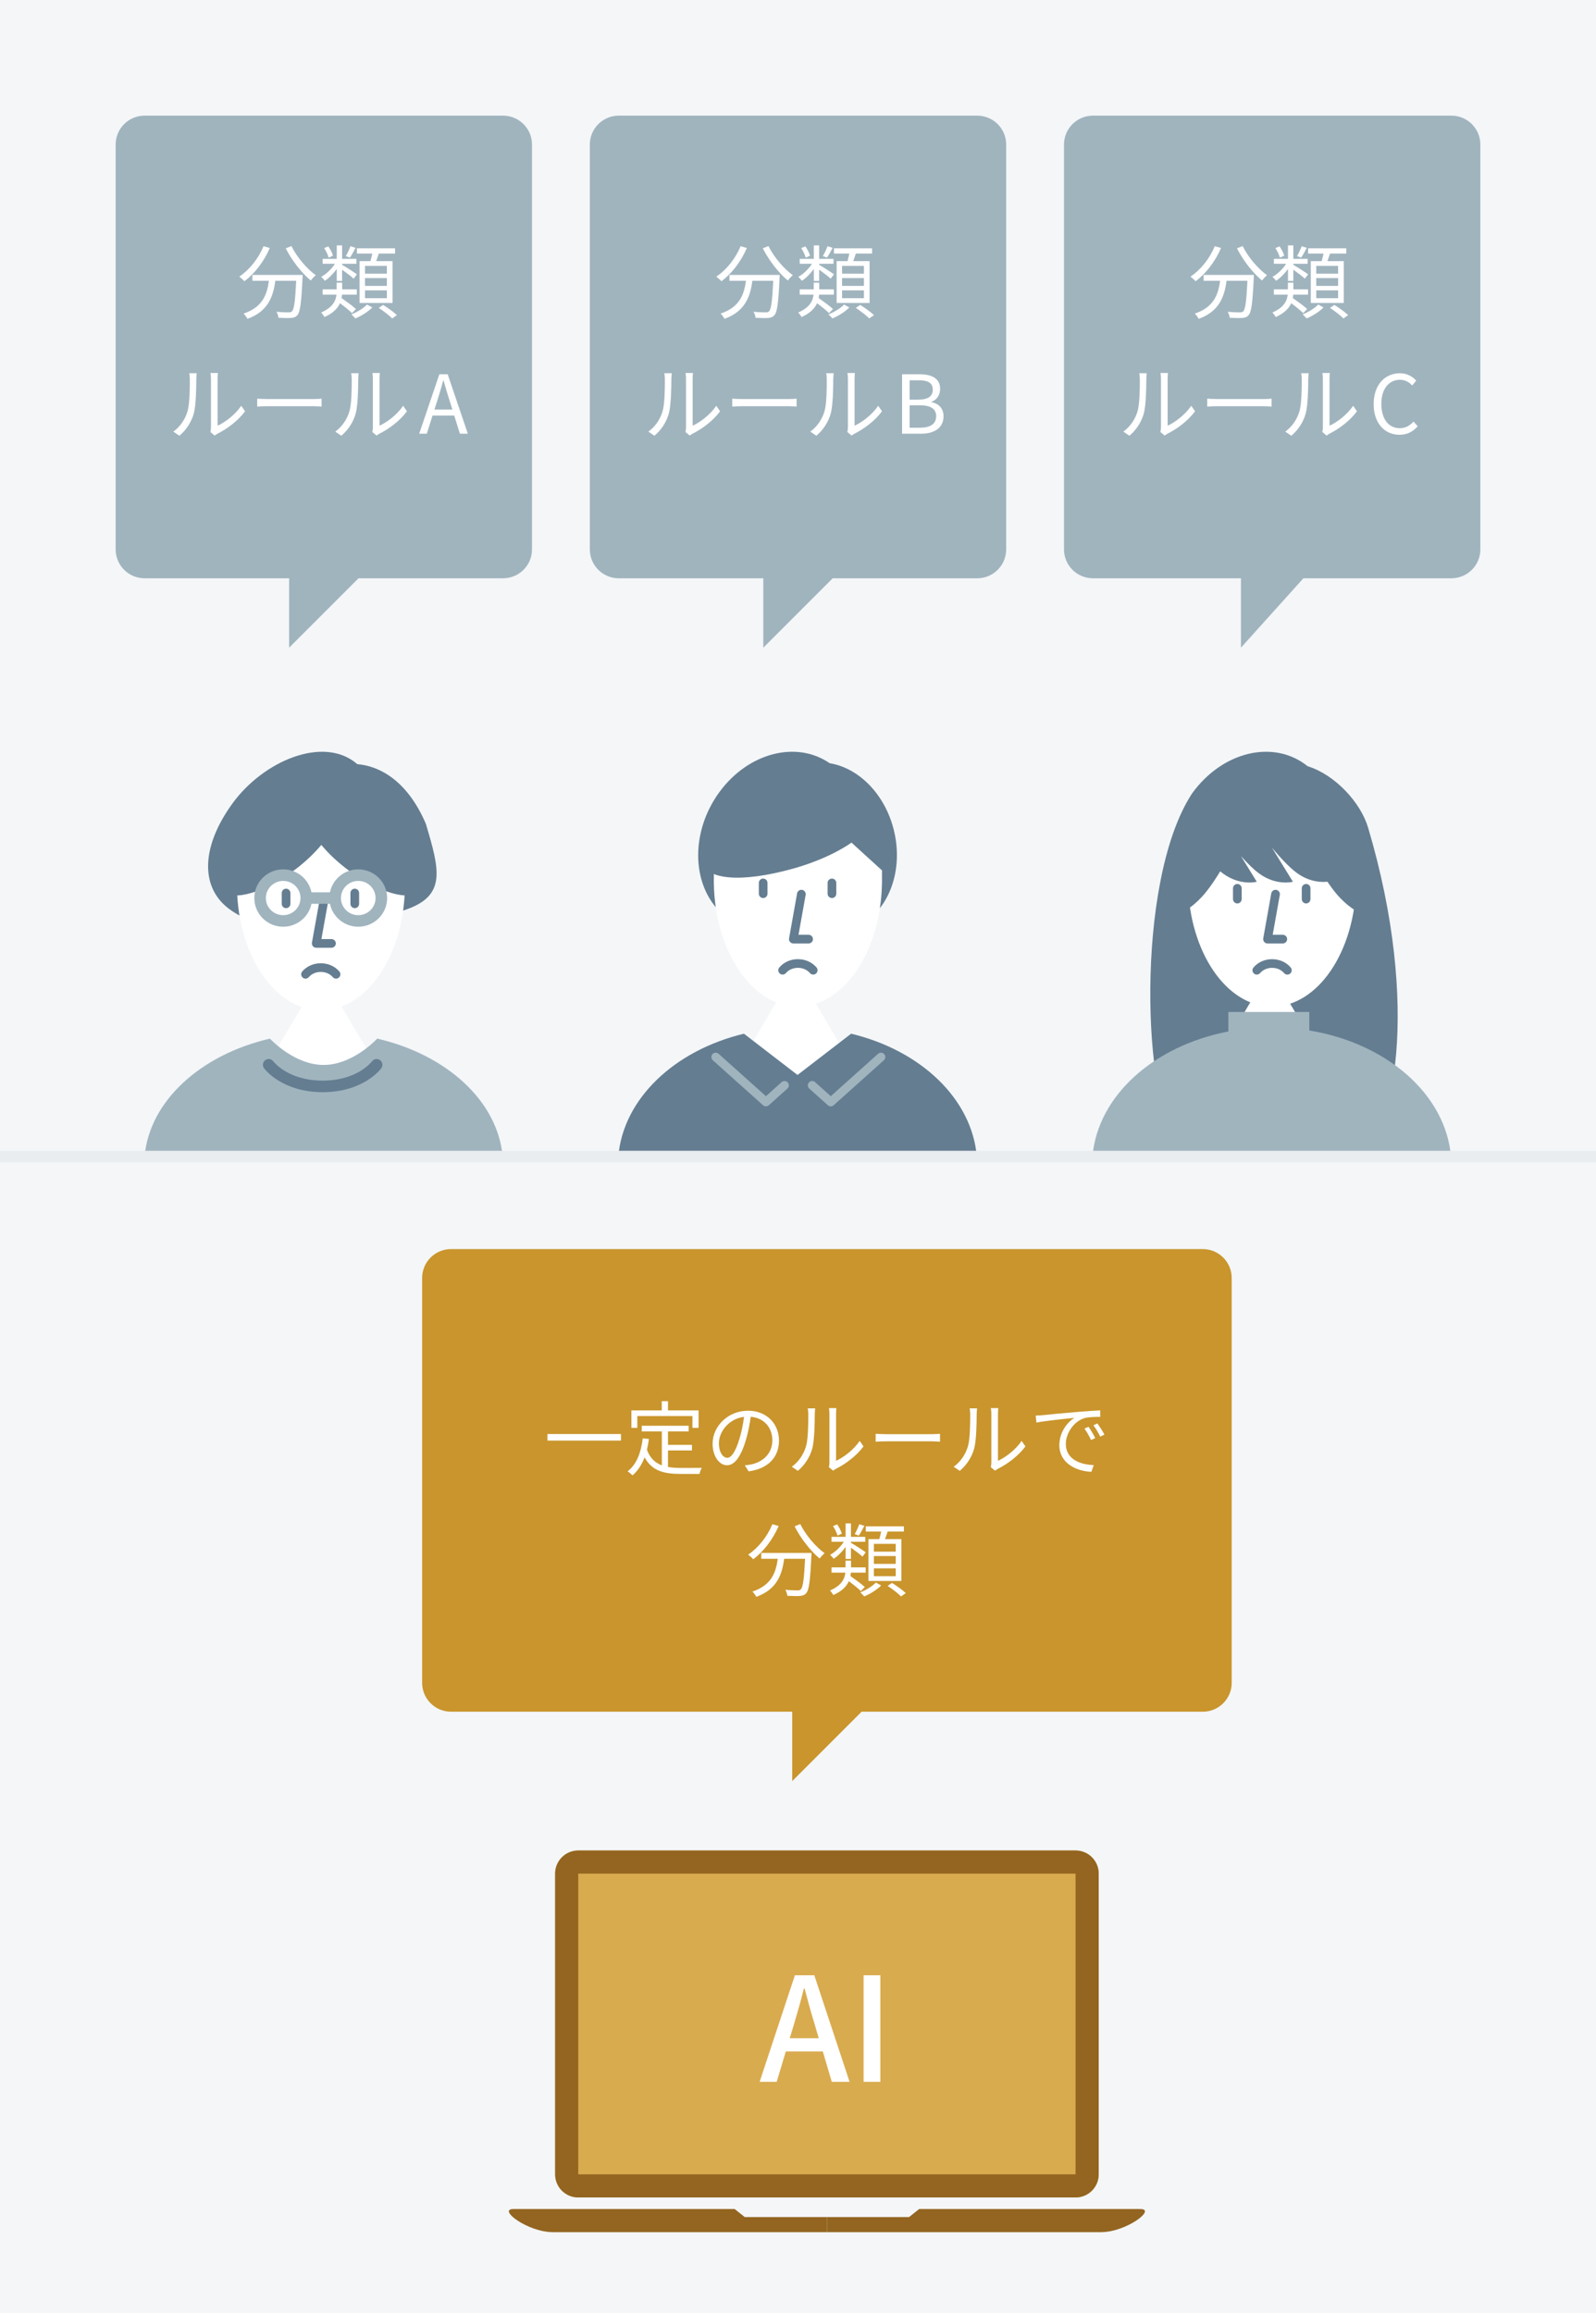
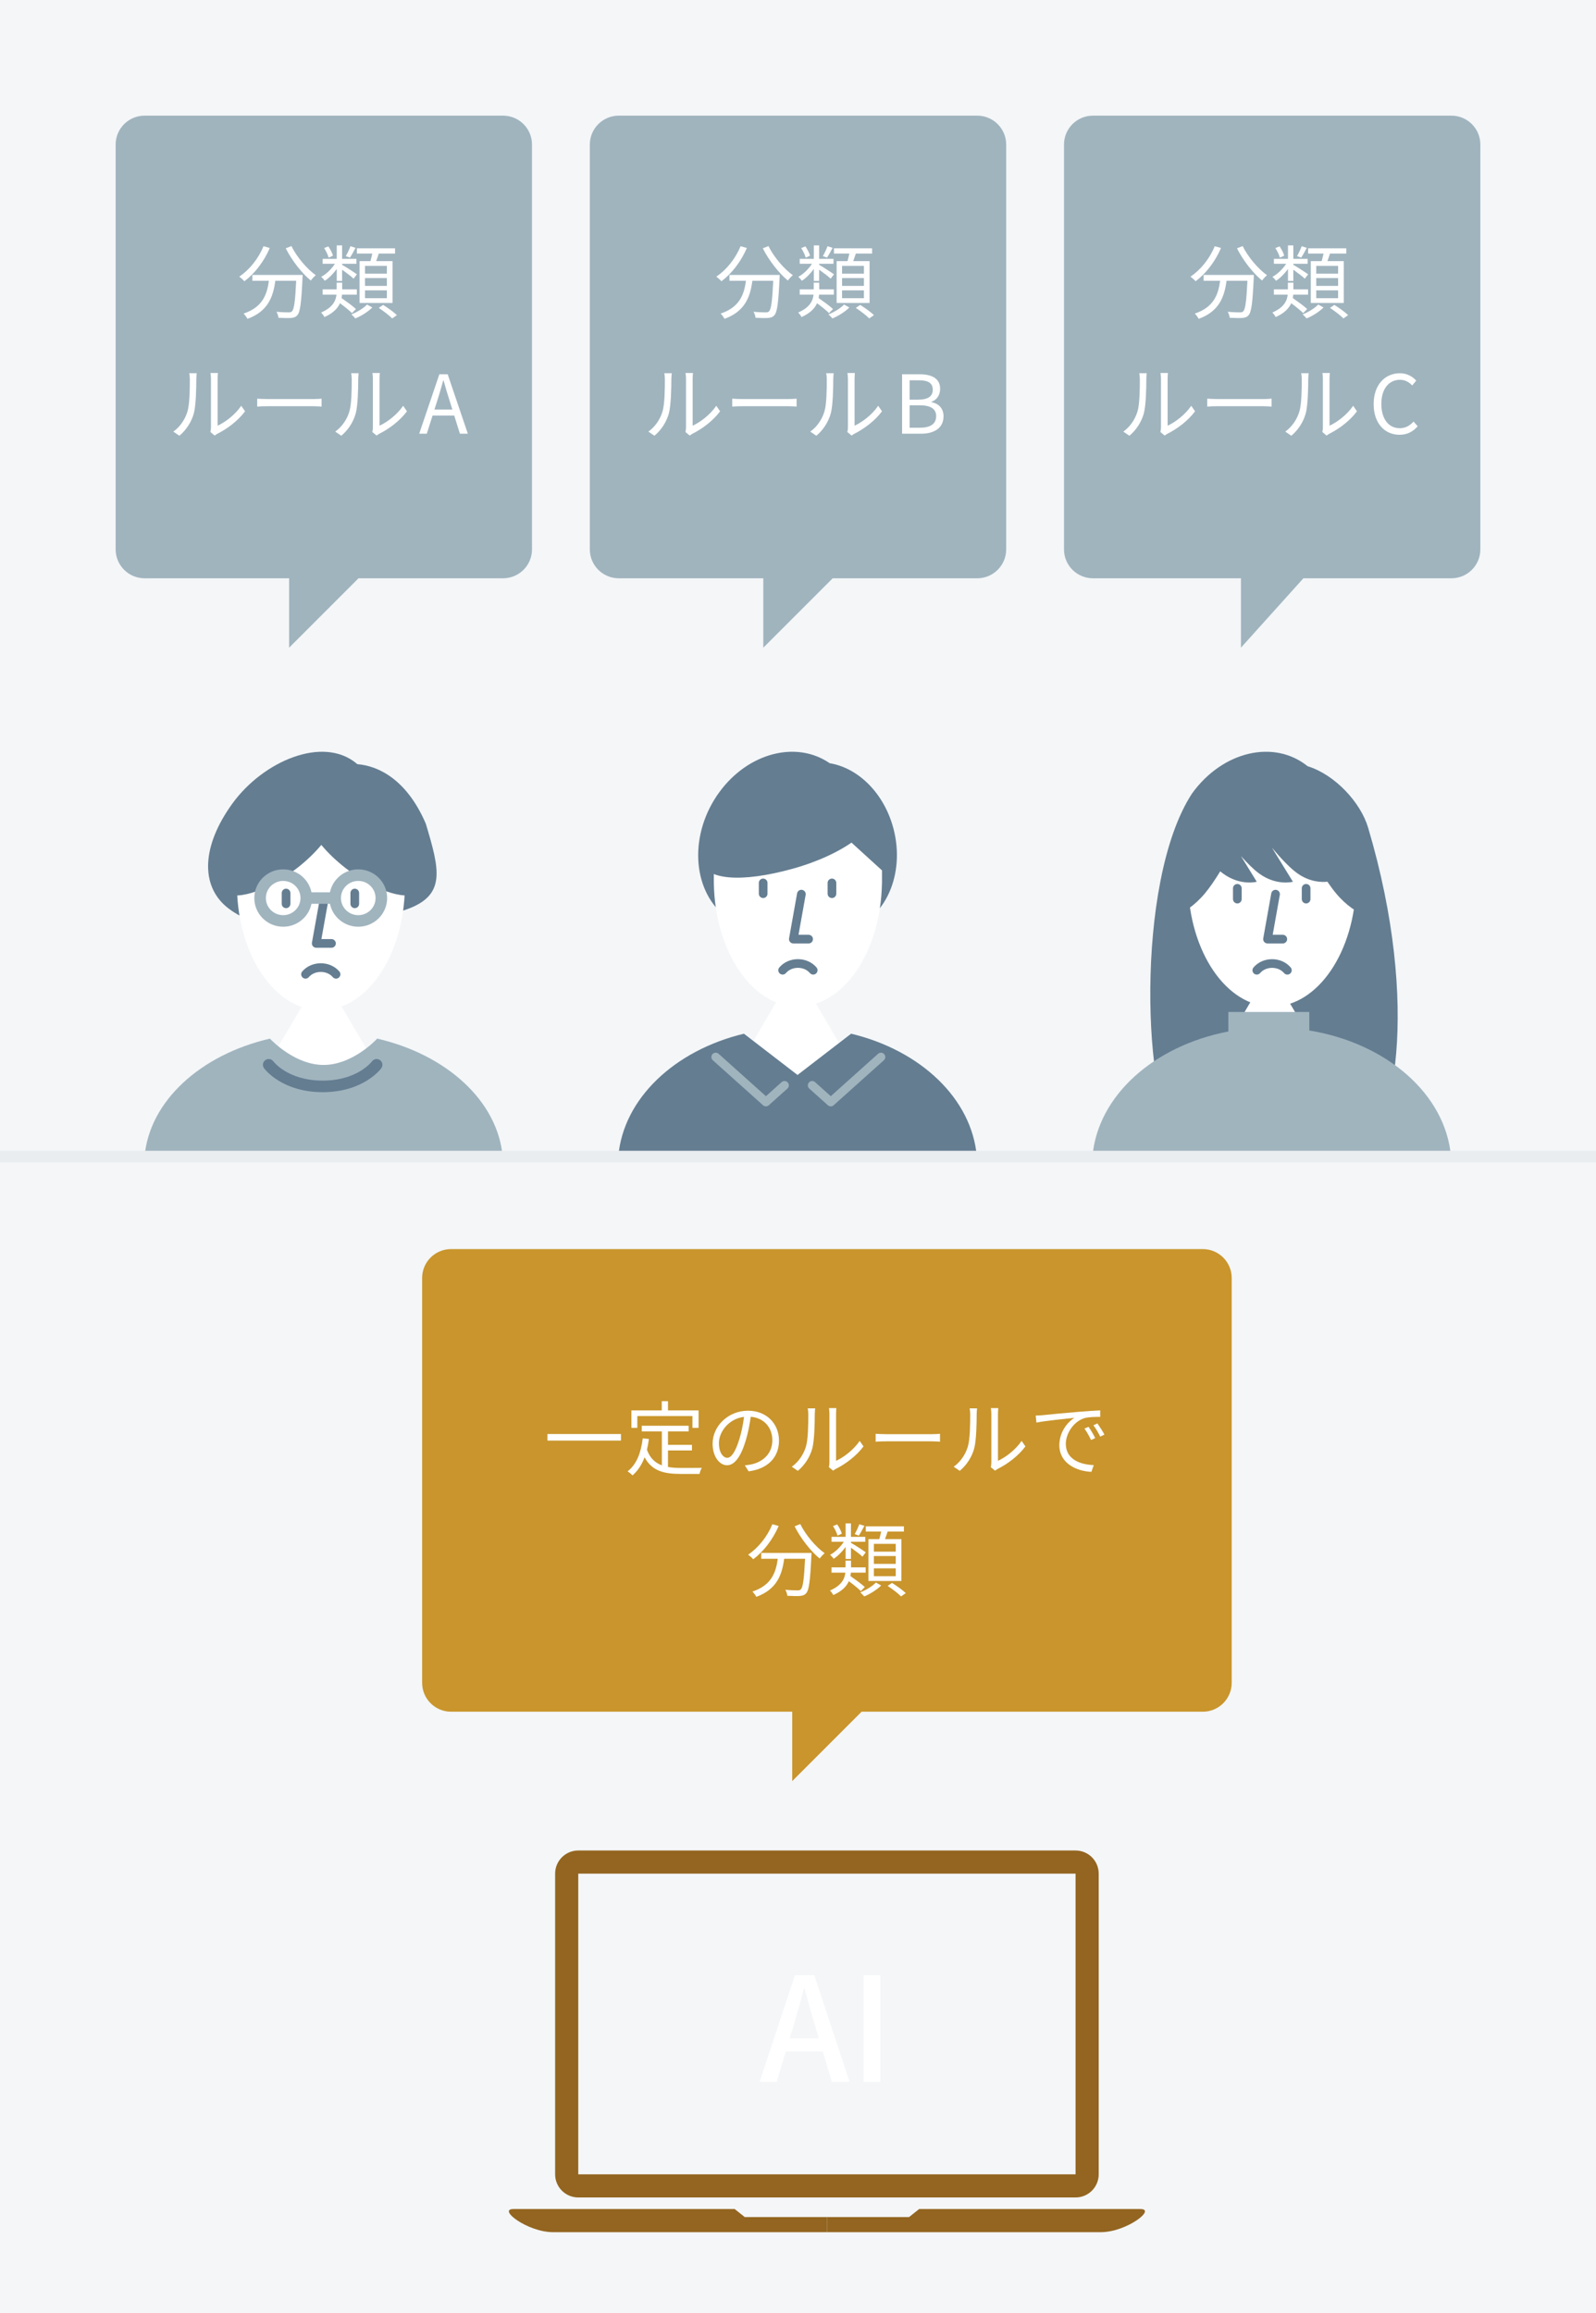
<svg xmlns="http://www.w3.org/2000/svg" width="276" height="400" viewBox="0 0 276 400" fill="none">
  <path d="M0 0H276V400H0V0Z" fill="#F4F6F8" />
  <path fill-rule="evenodd" clip-rule="evenodd" d="M25 20C22.239 20 20 22.239 20 25V95C20 97.761 22.239 100 25 100H50V112L56 106L62 100H87C89.761 100 92 97.761 92 95V25C92 22.239 89.761 20 87 20H25Z" fill="#A0B4BE" />
  <path d="M45.565 42.578C44.697 44.719 43.143 46.651 41.379 47.842C41.631 48.023 42.079 48.416 42.261 48.639C44.025 47.324 45.649 45.237 46.657 42.886L45.565 42.578ZM43.647 47.547V48.556H46.503C46.181 50.922 45.411 53.133 42.121 54.225C42.359 54.45 42.653 54.87 42.793 55.136C46.349 53.847 47.245 51.313 47.609 48.556H51.221C51.053 52.084 50.857 53.483 50.493 53.834C50.367 53.987 50.199 54.016 49.905 54.016C49.583 54.016 48.715 54.002 47.805 53.917C48.001 54.225 48.127 54.645 48.155 54.953C49.023 54.995 49.891 55.023 50.353 54.981C50.843 54.925 51.137 54.842 51.431 54.492C51.907 53.959 52.117 52.349 52.313 48.051C52.327 47.911 52.341 47.547 52.341 47.547H43.647ZM49.415 42.941C50.451 45.014 52.215 47.267 53.755 48.514C53.951 48.219 54.343 47.813 54.609 47.59C53.097 46.526 51.305 44.425 50.395 42.55L49.415 42.941Z" fill="white" />
  <path d="M66.901 47.324H63.121V45.98H66.901V47.324ZM66.901 49.438H63.121V48.08H66.901V49.438ZM66.901 51.566H63.121V50.208H66.901V51.566ZM62.183 45.154V52.392H67.881V45.154H65.053C65.207 44.748 65.347 44.3 65.501 43.852H68.315V42.941H61.721V43.852H64.381C64.297 44.272 64.171 44.748 64.059 45.154H62.183ZM60.601 42.578C60.419 43.081 60.083 43.824 59.803 44.285L60.517 44.551C60.811 44.117 61.161 43.474 61.483 42.858L60.601 42.578ZM57.577 44.215C57.479 43.782 57.129 43.109 56.779 42.605L56.051 42.9C56.387 43.404 56.709 44.075 56.835 44.551L57.577 44.215ZM58.235 48.584H59.159V46.638C59.845 47.127 60.783 47.828 61.147 48.191L61.721 47.435C61.343 47.156 59.705 46.092 59.159 45.797V45.615H61.637V44.761H59.159V42.438H58.235V44.761H55.799V45.615H57.927C57.325 46.526 56.415 47.422 55.547 47.87C55.743 48.038 56.037 48.346 56.163 48.556C56.877 48.108 57.633 47.337 58.235 46.511V48.584ZM61.553 53.441C60.993 52.91 59.915 52.139 59.075 51.551C59.103 51.355 59.131 51.145 59.145 50.95H61.707V50.039H59.173V48.877H58.221V50.039H55.799V50.95H58.193C58.067 52.014 57.563 53.161 55.533 54.044C55.715 54.225 55.995 54.59 56.107 54.828C57.619 54.156 58.403 53.316 58.795 52.434C59.565 53.008 60.405 53.679 60.867 54.142L61.553 53.441ZM63.471 52.657C62.925 53.26 61.777 53.974 60.769 54.365C60.979 54.547 61.287 54.87 61.455 55.066C62.477 54.645 63.653 53.904 64.381 53.175L63.471 52.657ZM65.501 53.245C66.313 53.778 67.335 54.562 67.825 55.066L68.637 54.492C68.105 53.974 67.069 53.231 66.257 52.727L65.501 53.245Z" fill="white" />
  <path d="M36.385 74.707L37.127 75.323C37.225 75.24 37.379 75.127 37.603 75.001C39.227 74.204 41.173 72.761 42.377 71.124L41.719 70.171C40.641 71.754 38.919 73.028 37.631 73.615V65.537C37.631 65.005 37.673 64.6 37.687 64.501H36.399C36.413 64.6 36.483 65.005 36.483 65.537V73.924C36.483 74.204 36.441 74.484 36.385 74.707ZM29.973 74.638L31.023 75.352C32.199 74.371 33.095 72.999 33.515 71.501C33.893 70.102 33.949 67.106 33.949 65.552C33.949 65.132 34.005 64.712 34.019 64.543H32.731C32.787 64.838 32.829 65.145 32.829 65.566C32.829 67.12 32.815 69.919 32.409 71.194C31.989 72.552 31.149 73.797 29.973 74.638Z" fill="white" />
  <path d="M44.477 68.939V70.311C44.911 70.269 45.653 70.242 46.423 70.242H54.109C54.739 70.242 55.327 70.297 55.607 70.311V68.939C55.299 68.968 54.795 69.01 54.095 69.01H46.423C45.639 69.01 44.897 68.968 44.477 68.939Z" fill="white" />
  <path d="M64.385 74.707L65.127 75.323C65.225 75.24 65.379 75.127 65.603 75.001C67.227 74.204 69.173 72.761 70.377 71.124L69.719 70.171C68.641 71.754 66.919 73.028 65.631 73.615V65.537C65.631 65.005 65.673 64.6 65.687 64.501H64.399C64.413 64.6 64.483 65.005 64.483 65.537V73.924C64.483 74.204 64.441 74.484 64.385 74.707ZM57.973 74.638L59.023 75.352C60.199 74.371 61.095 72.999 61.515 71.501C61.893 70.102 61.949 67.106 61.949 65.552C61.949 65.132 62.005 64.712 62.019 64.543H60.731C60.787 64.838 60.829 65.145 60.829 65.566C60.829 67.12 60.815 69.919 60.409 71.194C59.989 72.552 59.149 73.797 57.973 74.638Z" fill="white" />
  <path d="M75.627 69.261C75.991 68.1 76.327 66.993 76.649 65.79H76.705C77.041 66.98 77.363 68.1 77.741 69.261L78.231 70.829H75.123L75.627 69.261ZM72.491 75.001H73.807L74.801 71.865H78.553L79.533 75.001H80.905L77.419 64.725H75.977L72.491 75.001Z" fill="white" />
  <path fill-rule="evenodd" clip-rule="evenodd" d="M107 20C104.239 20 102 22.239 102 25V95C102 97.761 104.239 100 107 100H132V112L138 106L144 100H169C171.761 100 174 97.761 174 95V25C174 22.239 171.761 20 169 20H107Z" fill="#A0B4BE" />
  <path d="M128.064 42.578C127.196 44.719 125.642 46.651 123.878 47.842C124.13 48.023 124.578 48.416 124.76 48.639C126.524 47.324 128.148 45.237 129.156 42.886L128.064 42.578ZM126.146 47.547V48.556H129.002C128.68 50.922 127.91 53.133 124.62 54.225C124.858 54.45 125.152 54.87 125.292 55.136C128.848 53.847 129.744 51.313 130.108 48.556H133.72C133.552 52.084 133.356 53.483 132.992 53.834C132.866 53.987 132.698 54.016 132.404 54.016C132.082 54.016 131.214 54.002 130.304 53.917C130.5 54.225 130.626 54.645 130.654 54.953C131.522 54.995 132.39 55.023 132.852 54.981C133.342 54.925 133.636 54.842 133.93 54.492C134.406 53.959 134.616 52.349 134.812 48.051C134.826 47.911 134.84 47.547 134.84 47.547H126.146ZM131.914 42.941C132.95 45.014 134.714 47.267 136.254 48.514C136.45 48.219 136.842 47.813 137.108 47.59C135.596 46.526 133.804 44.425 132.894 42.55L131.914 42.941Z" fill="white" />
  <path d="M149.4 47.324H145.62V45.98H149.4V47.324ZM149.4 49.438H145.62V48.08H149.4V49.438ZM149.4 51.566H145.62V50.208H149.4V51.566ZM144.682 45.154V52.392H150.38V45.154H147.552C147.706 44.748 147.846 44.3 148 43.852H150.814V42.941H144.22V43.852H146.88C146.796 44.272 146.67 44.748 146.558 45.154H144.682ZM143.1 42.578C142.918 43.081 142.582 43.824 142.302 44.285L143.016 44.551C143.31 44.117 143.66 43.474 143.982 42.858L143.1 42.578ZM140.076 44.215C139.978 43.782 139.628 43.109 139.278 42.605L138.55 42.9C138.886 43.404 139.208 44.075 139.334 44.551L140.076 44.215ZM140.734 48.584H141.658V46.638C142.344 47.127 143.282 47.828 143.646 48.191L144.22 47.435C143.842 47.156 142.204 46.092 141.658 45.797V45.615H144.136V44.761H141.658V42.438H140.734V44.761H138.298V45.615H140.426C139.824 46.526 138.914 47.422 138.046 47.87C138.242 48.038 138.536 48.346 138.662 48.556C139.376 48.108 140.132 47.337 140.734 46.511V48.584ZM144.052 53.441C143.492 52.91 142.414 52.139 141.574 51.551C141.602 51.355 141.63 51.145 141.644 50.95H144.206V50.039H141.672V48.877H140.72V50.039H138.298V50.95H140.692C140.566 52.014 140.062 53.161 138.032 54.044C138.214 54.225 138.494 54.59 138.606 54.828C140.118 54.156 140.902 53.316 141.294 52.434C142.064 53.008 142.904 53.679 143.366 54.142L144.052 53.441ZM145.97 52.657C145.424 53.26 144.276 53.974 143.268 54.365C143.478 54.547 143.786 54.87 143.954 55.066C144.976 54.645 146.152 53.904 146.88 53.175L145.97 52.657ZM148 53.245C148.812 53.778 149.834 54.562 150.324 55.066L151.136 54.492C150.604 53.974 149.568 53.231 148.756 52.727L148 53.245Z" fill="white" />
  <path d="M118.535 74.707L119.277 75.323C119.375 75.24 119.529 75.127 119.753 75.001C121.377 74.204 123.323 72.761 124.527 71.124L123.869 70.171C122.791 71.754 121.069 73.028 119.781 73.615V65.537C119.781 65.005 119.823 64.6 119.837 64.501H118.549C118.563 64.6 118.633 65.005 118.633 65.537V73.924C118.633 74.204 118.591 74.484 118.535 74.707ZM112.123 74.638L113.173 75.352C114.349 74.371 115.245 72.999 115.665 71.501C116.043 70.102 116.099 67.106 116.099 65.552C116.099 65.132 116.155 64.712 116.169 64.543H114.881C114.937 64.838 114.979 65.145 114.979 65.566C114.979 67.12 114.965 69.919 114.559 71.194C114.139 72.552 113.299 73.797 112.123 74.638Z" fill="white" />
  <path d="M126.627 68.939V70.311C127.061 70.269 127.803 70.242 128.573 70.242H136.259C136.889 70.242 137.477 70.297 137.757 70.311V68.939C137.449 68.968 136.945 69.01 136.245 69.01H128.573C127.789 69.01 127.047 68.968 126.627 68.939Z" fill="white" />
  <path d="M146.535 74.707L147.277 75.323C147.375 75.24 147.529 75.127 147.753 75.001C149.377 74.204 151.323 72.761 152.527 71.124L151.869 70.171C150.791 71.754 149.069 73.028 147.781 73.615V65.537C147.781 65.005 147.823 64.6 147.837 64.501H146.549C146.563 64.6 146.633 65.005 146.633 65.537V73.924C146.633 74.204 146.591 74.484 146.535 74.707ZM140.123 74.638L141.173 75.352C142.349 74.371 143.245 72.999 143.665 71.501C144.043 70.102 144.099 67.106 144.099 65.552C144.099 65.132 144.155 64.712 144.169 64.543H142.881C142.937 64.838 142.979 65.145 142.979 65.566C142.979 67.12 142.965 69.919 142.559 71.194C142.139 72.552 141.299 73.797 140.123 74.638Z" fill="white" />
  <path d="M155.999 75.001H159.275C161.571 75.001 163.167 74.007 163.167 71.992C163.167 70.591 162.299 69.779 161.081 69.541V69.472C162.033 69.163 162.579 68.267 162.579 67.246C162.579 65.439 161.137 64.725 159.051 64.725H155.999V75.001ZM157.301 69.108V65.761H158.883C160.479 65.761 161.305 66.21 161.305 67.413C161.305 68.45 160.591 69.108 158.827 69.108H157.301ZM157.301 73.966V70.088H159.093C160.885 70.088 161.893 70.675 161.893 71.95C161.893 73.335 160.857 73.966 159.093 73.966H157.301Z" fill="white" />
  <path d="M55.633 168.285L69.066 190.952H42.199L55.633 168.285Z" fill="white" />
  <path fill-rule="evenodd" clip-rule="evenodd" d="M25 199.999H86.923C86.071 190.381 77.216 182.379 65.238 179.605C64.689 180.183 60.743 184.157 55.957 184.157C51.175 184.157 47.232 180.191 46.678 179.607C34.703 182.382 25.851 190.383 25 199.999Z" fill="#A0B4BE" />
  <path fill-rule="evenodd" clip-rule="evenodd" d="M64.327 183.541C64.653 183.098 65.275 183 65.721 183.324C66.167 183.649 66.266 184.274 65.942 184.721L65.133 184.133C65.942 184.721 65.941 184.721 65.941 184.722L65.94 184.723L65.939 184.725L65.934 184.731L65.923 184.746C65.914 184.758 65.902 184.774 65.887 184.793C65.858 184.83 65.817 184.881 65.764 184.942C65.659 185.066 65.507 185.234 65.305 185.431C64.901 185.826 64.298 186.34 63.476 186.849C61.823 187.874 59.309 188.866 55.8 188.866C52.29 188.866 49.776 187.874 48.124 186.849C47.301 186.34 46.698 185.826 46.294 185.431C46.093 185.234 45.941 185.066 45.835 184.942C45.783 184.881 45.742 184.83 45.712 184.793C45.697 184.774 45.686 184.758 45.676 184.746L45.665 184.731L45.661 184.725L45.659 184.723L45.658 184.722C45.658 184.721 45.657 184.721 46.467 184.133L45.657 184.721C45.333 184.274 45.432 183.649 45.879 183.324C46.325 182.999 46.95 183.098 47.275 183.544C47.275 183.544 47.275 183.545 47.276 183.545L46.509 184.102C47.276 183.545 47.275 183.545 47.275 183.544L47.273 183.542L47.273 183.541L47.285 183.557C47.298 183.574 47.322 183.604 47.357 183.644C47.426 183.725 47.537 183.849 47.693 184.001C48.005 184.307 48.494 184.726 49.177 185.15C50.536 185.992 52.689 186.866 55.8 186.866C58.91 186.866 61.063 185.992 62.422 185.15C63.105 184.726 63.594 184.307 63.906 184.001C64.062 183.849 64.174 183.725 64.243 183.644C64.277 183.604 64.301 183.574 64.314 183.557L64.327 183.541ZM64.327 183.541C64.327 183.541 64.327 183.541 64.327 183.541V183.541Z" fill="#647D91" />
  <path fill-rule="evenodd" clip-rule="evenodd" d="M59.68 158.547C53.404 162.078 43.884 160.739 39.179 156.825C34.685 153.085 34.861 146.315 40.179 138.968C45.496 131.621 55.84 127.188 61.651 132.023C61.7 132.064 61.749 132.105 61.797 132.146C65.513 132.446 70.377 134.857 73.637 142.44C76.039 150.468 77.218 154.886 70.141 157.321C67.039 158.388 63.208 158.94 59.68 158.547Z" fill="#647D91" />
  <path fill-rule="evenodd" clip-rule="evenodd" d="M61.739 143.855L40.98 151.348V153.627H70.024V151.348L61.739 143.855ZM55.498 174.721C47.617 174.721 41.202 165.333 40.982 153.628H70.014C69.794 165.333 63.38 174.721 55.498 174.721Z" fill="white" />
  <path fill-rule="evenodd" clip-rule="evenodd" d="M56.203 154.688C56.611 154.761 56.882 155.151 56.809 155.559L55.58 162.393H57.324C57.738 162.393 58.074 162.729 58.074 163.143C58.074 163.557 57.738 163.893 57.324 163.893H54.684C54.462 163.893 54.251 163.794 54.108 163.624C53.966 163.454 53.906 163.229 53.945 163.01L55.333 155.293C55.406 154.886 55.796 154.614 56.203 154.688Z" fill="#647D91" />
  <path fill-rule="evenodd" clip-rule="evenodd" d="M52.346 169.05C52.661 169.32 53.135 169.283 53.404 168.968C54.425 167.775 56.524 167.775 57.545 168.968C57.814 169.283 58.287 169.32 58.602 169.05C58.917 168.781 58.954 168.308 58.684 167.993C57.065 166.1 53.884 166.1 52.264 167.993C51.995 168.308 52.032 168.781 52.346 169.05Z" fill="#647D91" />
  <path fill-rule="evenodd" clip-rule="evenodd" d="M49.471 153.68C49.885 153.68 50.221 154.015 50.221 154.43V156.296C50.221 156.711 49.885 157.046 49.471 157.046C49.056 157.046 48.721 156.711 48.721 156.296V154.43C48.721 154.015 49.056 153.68 49.471 153.68Z" fill="#647D91" />
  <path fill-rule="evenodd" clip-rule="evenodd" d="M61.352 153.68C61.766 153.68 62.102 154.015 62.102 154.43V156.296C62.102 156.711 61.766 157.046 61.352 157.046C60.937 157.046 60.602 156.711 60.602 156.296V154.43C60.602 154.015 60.937 153.68 61.352 153.68Z" fill="#647D91" />
  <path fill-rule="evenodd" clip-rule="evenodd" d="M55.566 146.105C54.442 147.464 52.991 148.866 51.285 150.184C46.003 154.265 40.284 155.996 38.511 154.051C36.739 152.105 39.583 147.22 44.865 143.138C48.79 140.105 52.957 138.37 55.566 138.477C58.175 138.37 62.342 140.105 66.267 143.138C71.549 147.22 74.393 152.105 72.621 154.051C70.848 155.996 65.129 154.265 59.847 150.184C58.141 148.866 56.69 147.464 55.566 146.105Z" fill="#647D91" />
  <path fill-rule="evenodd" clip-rule="evenodd" d="M48.97 158.256C50.636 158.256 51.964 156.918 51.964 155.296C51.964 153.674 50.636 152.336 48.97 152.336C47.304 152.336 45.977 153.674 45.977 155.296C45.977 156.918 47.304 158.256 48.97 158.256ZM53.864 156.288C53.402 158.552 51.386 160.256 48.97 160.256C46.212 160.256 43.977 158.036 43.977 155.296C43.977 152.557 46.212 150.336 48.97 150.336C51.386 150.336 53.401 152.04 53.864 154.304H57.06C57.523 152.04 59.538 150.336 61.954 150.336C64.712 150.336 66.948 152.557 66.948 155.296C66.948 158.036 64.712 160.256 61.954 160.256C59.538 160.256 57.523 158.552 57.06 156.288H53.864ZM61.954 158.256C63.621 158.256 64.948 156.918 64.948 155.296C64.948 153.674 63.621 152.336 61.954 152.336C60.288 152.336 58.961 153.674 58.961 155.296C58.961 156.918 60.288 158.256 61.954 158.256Z" fill="#A0B4BE" />
  <path d="M137.593 167.594L151.043 190.443H124.143L137.593 167.594Z" fill="white" />
  <path fill-rule="evenodd" clip-rule="evenodd" d="M138.532 159.507C134.028 161.657 128.998 161.417 125.294 158.375C119.581 153.681 119.188 144.094 124.416 136.962C129.42 130.136 137.761 128.033 143.476 131.981C148.186 132.747 152.552 136.791 154.322 142.63C156.684 150.424 153.527 158.465 147.27 160.59C144.334 161.588 141.237 161.105 138.532 159.507Z" fill="#647D91" />
  <path fill-rule="evenodd" clip-rule="evenodd" d="M144.23 142.961L123.445 150.514V152.811H123.448C123.668 164.61 130.091 174.072 137.982 174.072C145.872 174.072 152.295 164.61 152.516 152.811H152.525V150.514L144.23 142.961Z" fill="white" />
  <path d="M137.053 150.235C128.234 152.675 121.972 152.233 121.088 148.76C120.204 145.287 125.031 140.098 133.85 137.658C142.669 135.217 150.535 136.054 151.419 139.527C152.304 143 145.871 147.794 137.053 150.235Z" fill="#647D91" />
  <path fill-rule="evenodd" clip-rule="evenodd" d="M138.714 153.883C139.122 153.956 139.393 154.345 139.321 154.753L138.089 161.65H139.837C140.251 161.65 140.587 161.986 140.587 162.4C140.587 162.814 140.251 163.15 139.837 163.15H137.193C136.971 163.15 136.761 163.052 136.618 162.882C136.476 162.712 136.416 162.487 136.455 162.268L137.844 154.489C137.917 154.082 138.306 153.81 138.714 153.883Z" fill="#647D91" />
  <path fill-rule="evenodd" clip-rule="evenodd" d="M134.856 168.353C135.172 168.621 135.645 168.583 135.913 168.267C136.936 167.064 139.035 167.064 140.058 168.267C140.326 168.583 140.799 168.621 141.115 168.353C141.43 168.085 141.469 167.611 141.201 167.296C139.579 165.388 136.392 165.388 134.77 167.296C134.502 167.611 134.541 168.085 134.856 168.353Z" fill="#647D91" />
  <path fill-rule="evenodd" clip-rule="evenodd" d="M131.975 151.93C132.389 151.93 132.725 152.265 132.725 152.68V154.546C132.725 154.961 132.389 155.296 131.975 155.296C131.56 155.296 131.225 154.961 131.225 154.546V152.68C131.225 152.265 131.56 151.93 131.975 151.93Z" fill="#647D91" />
  <path fill-rule="evenodd" clip-rule="evenodd" d="M143.871 151.93C144.285 151.93 144.621 152.265 144.621 152.68V154.546C144.621 154.961 144.285 155.296 143.871 155.296C143.457 155.296 143.121 154.961 143.121 154.546V152.68C143.121 152.265 143.457 151.93 143.871 151.93Z" fill="#647D91" />
  <path fill-rule="evenodd" clip-rule="evenodd" d="M106.922 200H168.922C168.068 189.975 159.191 181.637 147.187 178.754L137.918 185.89L128.65 178.756C116.65 181.64 107.776 189.977 106.922 200Z" fill="#647D91" />
  <path fill-rule="evenodd" clip-rule="evenodd" d="M152.906 182.289C153.182 182.597 153.156 183.071 152.848 183.348L144.167 191.126C143.882 191.381 143.451 191.381 143.166 191.126L139.951 188.245C139.642 187.968 139.616 187.494 139.893 187.186C140.169 186.877 140.643 186.851 140.952 187.128L143.666 189.56L151.847 182.23C152.155 181.954 152.63 181.98 152.906 182.289Z" fill="#A0B4BE" />
  <path fill-rule="evenodd" clip-rule="evenodd" d="M123.213 182.289C122.937 182.597 122.963 183.071 123.271 183.348L131.952 191.126C132.237 191.381 132.668 191.381 132.953 191.126L136.168 188.245C136.477 187.968 136.503 187.494 136.227 187.186C135.95 186.877 135.476 186.851 135.167 187.128L132.453 189.56L124.272 182.23C123.964 181.954 123.49 181.98 123.213 182.289Z" fill="#A0B4BE" />
  <path fill-rule="evenodd" clip-rule="evenodd" d="M219.664 170.898C214.037 184.18 207.405 199.801 203.605 196.618C197.786 191.743 196.105 152.616 206.132 137.23C211.402 129.9 220.305 127.814 226.128 132.498C230.885 133.976 235.298 138.772 236.589 143.119C245.801 174.117 240.979 197.41 234.607 199.617C230.652 200.987 224.408 185.091 219.664 170.898Z" fill="#647D91" />
  <path d="M219.591 167.59L233.042 190.439H206.141L219.591 167.59Z" fill="white" />
  <path fill-rule="evenodd" clip-rule="evenodd" d="M226.23 142.961L205.445 150.514V152.812H205.448C205.669 164.61 212.091 174.072 219.982 174.072C227.873 174.072 234.296 164.61 234.516 152.812H234.526V150.514L226.23 142.961Z" fill="white" />
  <path fill-rule="evenodd" clip-rule="evenodd" d="M220.714 153.883C221.122 153.956 221.393 154.345 221.321 154.753L220.089 161.65H221.837C222.251 161.65 222.587 161.986 222.587 162.4C222.587 162.815 222.251 163.15 221.837 163.15H219.193C218.971 163.15 218.761 163.052 218.618 162.882C218.476 162.712 218.416 162.487 218.455 162.269L219.844 154.489C219.917 154.082 220.306 153.81 220.714 153.883Z" fill="#647D91" />
  <path fill-rule="evenodd" clip-rule="evenodd" d="M216.856 168.357C217.172 168.625 217.645 168.586 217.913 168.271C218.936 167.068 221.035 167.068 222.058 168.271C222.326 168.586 222.799 168.625 223.115 168.357C223.43 168.088 223.469 167.615 223.201 167.299C221.579 165.391 218.392 165.391 216.77 167.299C216.502 167.615 216.541 168.088 216.856 168.357Z" fill="#647D91" />
  <path fill-rule="evenodd" clip-rule="evenodd" d="M213.975 152.863C214.389 152.863 214.725 153.199 214.725 153.613V155.48C214.725 155.894 214.389 156.23 213.975 156.23C213.56 156.23 213.225 155.894 213.225 155.48V153.613C213.225 153.199 213.56 152.863 213.975 152.863Z" fill="#647D91" />
  <path fill-rule="evenodd" clip-rule="evenodd" d="M225.871 152.863C226.285 152.863 226.621 153.199 226.621 153.613V155.48C226.621 155.894 226.285 156.23 225.871 156.23C225.457 156.23 225.121 155.894 225.121 155.48V153.613C225.121 153.199 225.457 152.863 225.871 152.863Z" fill="#647D91" />
  <path fill-rule="evenodd" clip-rule="evenodd" d="M200.85 158.978C200.85 158.978 204.718 158.863 208.378 154.475C209.216 153.471 210.12 152.138 211.016 150.679C211.186 150.82 211.353 150.95 211.516 151.068C214.518 153.247 217.336 152.48 217.336 152.48L214.6 148.036C215.671 149.235 216.793 150.362 217.767 151.068C220.768 153.247 223.587 152.48 223.587 152.48L219.963 146.594C221.342 148.246 222.953 150 224.286 150.968C226.484 152.564 228.585 152.579 229.551 152.472C230.059 153.222 230.558 153.902 231.037 154.475C234.697 158.863 238.565 158.978 238.565 158.978L230.057 137.43L222.45 139.415C222.45 139.415 222.89 140.368 223.605 141.821L222.244 139.612L217.351 142.353L216.346 140.72C216.738 139.906 216.965 139.415 216.965 139.415L209.357 137.43L208.167 140.446L204.104 142.722C204.104 142.722 204.966 143.927 206.187 145.46L200.85 158.978Z" fill="#647D91" />
  <path fill-rule="evenodd" clip-rule="evenodd" d="M226.422 175H212.422V178.375C199.531 180.835 189.817 189.491 188.922 200.002H250.923C250.005 189.221 239.809 180.391 226.422 178.197V175Z" fill="#A0B4BE" />
  <path fill-rule="evenodd" clip-rule="evenodd" d="M189 20C186.239 20 184 22.239 184 25V95C184 97.761 186.239 100 189 100H214.6V112L220 106L225.4 100H251C253.761 100 256 97.761 256 95V25C256 22.239 253.761 20 251 20H189Z" fill="#A0B4BE" />
  <path d="M210.064 42.578C209.196 44.719 207.642 46.651 205.878 47.842C206.13 48.023 206.578 48.416 206.76 48.639C208.524 47.324 210.148 45.237 211.156 42.886L210.064 42.578ZM208.146 47.547V48.556H211.002C210.68 50.922 209.91 53.133 206.62 54.225C206.858 54.45 207.152 54.87 207.292 55.136C210.848 53.847 211.744 51.313 212.108 48.556H215.72C215.552 52.084 215.356 53.483 214.992 53.834C214.866 53.987 214.698 54.016 214.404 54.016C214.082 54.016 213.214 54.002 212.304 53.917C212.5 54.225 212.626 54.645 212.654 54.953C213.522 54.995 214.39 55.023 214.852 54.981C215.342 54.925 215.636 54.842 215.93 54.492C216.406 53.959 216.616 52.349 216.812 48.051C216.826 47.911 216.84 47.547 216.84 47.547H208.146ZM213.914 42.941C214.95 45.014 216.714 47.267 218.254 48.514C218.45 48.219 218.842 47.813 219.108 47.59C217.596 46.526 215.804 44.425 214.894 42.55L213.914 42.941Z" fill="white" />
  <path d="M231.4 47.324H227.62V45.98H231.4V47.324ZM231.4 49.438H227.62V48.08H231.4V49.438ZM231.4 51.566H227.62V50.208H231.4V51.566ZM226.682 45.154V52.392H232.38V45.154H229.552C229.706 44.748 229.846 44.3 230 43.852H232.814V42.941H226.22V43.852H228.88C228.796 44.272 228.67 44.748 228.558 45.154H226.682ZM225.1 42.578C224.918 43.081 224.582 43.824 224.302 44.285L225.016 44.551C225.31 44.117 225.66 43.474 225.982 42.858L225.1 42.578ZM222.076 44.215C221.978 43.782 221.628 43.109 221.278 42.605L220.55 42.9C220.886 43.404 221.208 44.075 221.334 44.551L222.076 44.215ZM222.734 48.584H223.658V46.638C224.344 47.127 225.282 47.828 225.646 48.191L226.22 47.435C225.842 47.156 224.204 46.092 223.658 45.797V45.615H226.136V44.761H223.658V42.438H222.734V44.761H220.298V45.615H222.426C221.824 46.526 220.914 47.422 220.046 47.87C220.242 48.038 220.536 48.346 220.662 48.556C221.376 48.108 222.132 47.337 222.734 46.511V48.584ZM226.052 53.441C225.492 52.91 224.414 52.139 223.574 51.551C223.602 51.355 223.63 51.145 223.644 50.95H226.206V50.039H223.672V48.877H222.72V50.039H220.298V50.95H222.692C222.566 52.014 222.062 53.161 220.032 54.044C220.214 54.225 220.494 54.59 220.606 54.828C222.118 54.156 222.902 53.316 223.294 52.434C224.064 53.008 224.904 53.679 225.366 54.142L226.052 53.441ZM227.97 52.657C227.424 53.26 226.276 53.974 225.268 54.365C225.478 54.547 225.786 54.87 225.954 55.066C226.976 54.645 228.152 53.904 228.88 53.175L227.97 52.657ZM230 53.245C230.812 53.778 231.834 54.562 232.324 55.066L233.136 54.492C232.604 53.974 231.568 53.231 230.756 52.727L230 53.245Z" fill="white" />
  <path d="M200.672 74.707L201.414 75.323C201.512 75.24 201.666 75.127 201.89 75.001C203.514 74.204 205.46 72.761 206.664 71.124L206.006 70.171C204.928 71.754 203.206 73.028 201.918 73.615V65.537C201.918 65.005 201.96 64.6 201.974 64.501H200.686C200.7 64.6 200.77 65.005 200.77 65.537V73.924C200.77 74.204 200.728 74.484 200.672 74.707ZM194.26 74.638L195.31 75.352C196.486 74.371 197.382 72.999 197.802 71.501C198.18 70.102 198.236 67.106 198.236 65.552C198.236 65.132 198.292 64.712 198.306 64.543H197.018C197.074 64.838 197.116 65.145 197.116 65.566C197.116 67.12 197.102 69.919 196.696 71.194C196.276 72.552 195.436 73.797 194.26 74.638Z" fill="white" />
  <path d="M208.764 68.939V70.311C209.198 70.269 209.94 70.242 210.71 70.242H218.396C219.026 70.242 219.614 70.297 219.894 70.311V68.939C219.586 68.968 219.082 69.01 218.382 69.01H210.71C209.926 69.01 209.184 68.968 208.764 68.939Z" fill="white" />
  <path d="M228.672 74.707L229.414 75.323C229.512 75.24 229.666 75.127 229.89 75.001C231.514 74.204 233.46 72.761 234.664 71.124L234.006 70.171C232.928 71.754 231.206 73.028 229.918 73.615V65.537C229.918 65.005 229.96 64.6 229.974 64.501H228.686C228.7 64.6 228.77 65.005 228.77 65.537V73.924C228.77 74.204 228.728 74.484 228.672 74.707ZM222.26 74.638L223.31 75.352C224.486 74.371 225.382 72.999 225.802 71.501C226.18 70.102 226.236 67.106 226.236 65.552C226.236 65.132 226.292 64.712 226.306 64.543H225.018C225.074 64.838 225.116 65.145 225.116 65.566C225.116 67.12 225.102 69.919 224.696 71.194C224.276 72.552 223.436 73.797 222.26 74.638Z" fill="white" />
  <path d="M242.014 75.183C243.344 75.183 244.352 74.651 245.164 73.713L244.45 72.901C243.792 73.615 243.05 74.049 242.07 74.049C240.11 74.049 238.878 72.425 238.878 69.835C238.878 67.273 240.166 65.677 242.112 65.677C242.994 65.677 243.68 66.084 244.212 66.657L244.912 65.817C244.324 65.159 243.344 64.543 242.098 64.543C239.494 64.543 237.548 66.559 237.548 69.877C237.548 73.21 239.466 75.183 242.014 75.183Z" fill="white" />
  <path fill-rule="evenodd" clip-rule="evenodd" d="M78 216C75.239 216 73 218.239 73 221V291C73 293.761 75.239 296 78 296H137V308L143 302L149 296H208C210.761 296 213 293.761 213 291V221C213 218.239 210.761 216 208 216H78Z" fill="#C9952C" />
-   <path d="M96 324C96 321.791 97.791 320 100 320H186C188.209 320 190 321.791 190 324V376C190 378.209 188.209 380 186 380H100C97.791 380 96 378.209 96 376V324Z" fill="#D9AB4F" />
  <path fill-rule="evenodd" clip-rule="evenodd" d="M186 324H100L100 376H186V324ZM100 320C97.791 320 96 321.791 96 324V376C96 378.209 97.791 380 100 380H186C188.209 380 190 378.209 190 376V324C190 321.791 188.209 320 186 320H100Z" fill="#936520" />
  <path d="M128.795 383.391H143V386H95.611C91.24 386 85.962 382 88.803 382H127.047L128.795 383.391Z" fill="#936520" />
  <path d="M157.205 383.391H143V386H190.389C194.76 386 200.038 382 197.197 382H158.953L157.205 383.391Z" fill="#936520" />
  <path d="M137.317 349.999C137.917 347.999 138.492 345.974 139.017 343.874H139.142C139.692 345.949 140.242 347.999 140.867 349.999L141.592 352.474H136.567L137.317 349.999ZM131.367 359.999H134.317L135.892 354.749H142.292L143.842 359.999H146.917L140.817 341.574H137.467L131.367 359.999Z" fill="white" />
  <path d="M149.344 359.999H152.244V341.574H149.344V359.999Z" fill="white" />
  <path d="M94.672 247.981V249.115H107.384V247.981H94.672Z" fill="white" />
  <path d="M110.212 244.873H119.746V246.917H120.81V243.893H115.518V242.297H114.44V243.893H109.19V246.917H110.212V244.873ZM115.518 250.823H119.662V249.857H115.518V247.533H119.088V246.553H110.982V247.533H114.454V253.399C113.306 252.965 112.41 252.167 111.878 250.697C112.018 250.109 112.13 249.493 112.214 248.835L111.15 248.737C110.842 251.243 110.086 253.231 108.532 254.435C108.784 254.589 109.218 254.953 109.386 255.135C110.296 254.337 110.982 253.301 111.472 252.013C112.746 254.379 114.832 254.883 117.73 254.883H120.978C121.02 254.575 121.202 254.085 121.37 253.833C120.698 253.847 118.29 253.847 117.786 253.847C116.974 253.847 116.204 253.805 115.518 253.679V250.823Z" fill="white" />
  <path d="M134.712 249.101C134.712 246.259 132.626 243.949 129.35 243.949C125.934 243.949 123.232 246.609 123.232 249.647C123.232 251.957 124.478 253.385 125.724 253.385C127.026 253.385 128.132 251.915 128.986 249.031C129.378 247.729 129.644 246.301 129.826 244.999C132.206 245.195 133.564 246.945 133.564 249.059C133.564 251.481 131.8 252.811 130.008 253.217C129.686 253.287 129.252 253.357 128.804 253.399L129.462 254.435C132.78 254.001 134.712 252.041 134.712 249.101ZM124.324 249.549C124.324 247.645 125.976 245.349 128.664 245.013C128.51 246.301 128.23 247.631 127.88 248.793C127.166 251.159 126.424 252.097 125.766 252.097C125.136 252.097 124.324 251.313 124.324 249.549Z" fill="white" />
  <path d="M143.336 253.707L144.078 254.323C144.176 254.239 144.33 254.127 144.554 254.001C146.178 253.203 148.124 251.761 149.328 250.123L148.67 249.171C147.592 250.753 145.87 252.027 144.582 252.615V244.537C144.582 244.005 144.624 243.599 144.638 243.501H143.35C143.364 243.599 143.434 244.005 143.434 244.537V252.923C143.434 253.203 143.392 253.483 143.336 253.707ZM136.924 253.637L137.974 254.351C139.15 253.371 140.046 251.999 140.466 250.501C140.844 249.101 140.9 246.105 140.9 244.551C140.9 244.131 140.956 243.711 140.97 243.543H139.682C139.738 243.837 139.78 244.145 139.78 244.565C139.78 246.119 139.766 248.919 139.36 250.193C138.94 251.551 138.1 252.797 136.924 253.637Z" fill="white" />
  <path d="M151.428 247.939V249.311C151.862 249.269 152.604 249.241 153.374 249.241H161.06C161.69 249.241 162.278 249.297 162.558 249.311V247.939C162.25 247.967 161.746 248.009 161.046 248.009H153.374C152.59 248.009 151.848 247.967 151.428 247.939Z" fill="white" />
  <path d="M171.336 253.707L172.078 254.323C172.176 254.239 172.33 254.127 172.554 254.001C174.178 253.203 176.124 251.761 177.328 250.123L176.67 249.171C175.592 250.753 173.87 252.027 172.582 252.615V244.537C172.582 244.005 172.624 243.599 172.638 243.501H171.35C171.364 243.599 171.434 244.005 171.434 244.537V252.923C171.434 253.203 171.392 253.483 171.336 253.707ZM164.924 253.637L165.974 254.351C167.15 253.371 168.046 251.999 168.466 250.501C168.844 249.101 168.9 246.105 168.9 244.551C168.9 244.131 168.956 243.711 168.97 243.543H167.682C167.738 243.837 167.78 244.145 167.78 244.565C167.78 246.119 167.766 248.919 167.36 250.193C166.94 251.551 166.1 252.797 164.924 253.637Z" fill="white" />
  <path d="M179.106 244.789L179.232 246.007C180.744 245.685 184.314 245.349 185.812 245.181C184.524 245.951 183.194 247.729 183.194 249.913C183.194 253.035 186.148 254.421 188.738 254.519L189.144 253.357C186.862 253.273 184.314 252.405 184.314 249.675C184.314 248.009 185.532 245.881 187.52 245.237C188.234 245.027 189.466 245.013 190.264 245.013V243.893C189.326 243.935 188.01 244.019 186.484 244.145C183.908 244.355 181.262 244.621 180.352 244.719C180.086 244.747 179.638 244.775 179.106 244.789ZM188.248 246.735L187.534 247.043C187.954 247.617 188.36 248.345 188.682 249.017L189.396 248.681C189.102 248.065 188.57 247.197 188.248 246.735ZM189.774 246.147L189.088 246.469C189.522 247.057 189.928 247.743 190.264 248.429L190.992 248.079C190.67 247.463 190.11 246.609 189.774 246.147Z" fill="white" />
  <path d="M133.564 263.577C132.696 265.719 131.142 267.651 129.378 268.841C129.63 269.023 130.078 269.415 130.26 269.639C132.024 268.323 133.648 266.237 134.656 263.885L133.564 263.577ZM131.646 268.547V269.555H134.502C134.18 271.921 133.41 274.133 130.12 275.225C130.358 275.449 130.652 275.869 130.792 276.135C134.348 274.847 135.244 272.313 135.608 269.555H139.22C139.052 273.083 138.856 274.483 138.492 274.833C138.366 274.987 138.198 275.015 137.904 275.015C137.582 275.015 136.714 275.001 135.804 274.917C136 275.225 136.126 275.645 136.154 275.953C137.022 275.995 137.89 276.023 138.352 275.981C138.842 275.925 139.136 275.841 139.43 275.491C139.906 274.959 140.116 273.349 140.312 269.051C140.326 268.911 140.34 268.547 140.34 268.547H131.646ZM137.414 263.941C138.45 266.013 140.214 268.267 141.754 269.513C141.95 269.219 142.342 268.813 142.608 268.589C141.096 267.525 139.304 265.425 138.394 263.549L137.414 263.941Z" fill="white" />
  <path d="M154.9 268.323H151.12V266.979H154.9V268.323ZM154.9 270.437H151.12V269.079H154.9V270.437ZM154.9 272.565H151.12V271.207H154.9V272.565ZM150.182 266.153V273.391H155.88V266.153H153.052C153.206 265.747 153.346 265.299 153.5 264.851H156.314V263.941H149.72V264.851H152.38C152.296 265.271 152.17 265.747 152.058 266.153H150.182ZM148.6 263.577C148.418 264.081 148.082 264.823 147.802 265.285L148.516 265.551C148.81 265.117 149.16 264.473 149.482 263.857L148.6 263.577ZM145.576 265.215C145.478 264.781 145.128 264.109 144.778 263.605L144.05 263.899C144.386 264.403 144.708 265.075 144.834 265.551L145.576 265.215ZM146.234 269.583H147.158V267.637C147.844 268.127 148.782 268.827 149.146 269.191L149.72 268.435C149.342 268.155 147.704 267.091 147.158 266.797V266.615H149.636V265.761H147.158V263.437H146.234V265.761H143.798V266.615H145.926C145.324 267.525 144.414 268.421 143.546 268.869C143.742 269.037 144.036 269.345 144.162 269.555C144.876 269.107 145.632 268.337 146.234 267.511V269.583ZM149.552 274.441C148.992 273.909 147.914 273.139 147.074 272.551C147.102 272.355 147.13 272.145 147.144 271.949H149.706V271.039H147.172V269.877H146.22V271.039H143.798V271.949H146.192C146.066 273.013 145.562 274.161 143.532 275.043C143.714 275.225 143.994 275.589 144.106 275.827C145.618 275.155 146.402 274.315 146.794 273.433C147.564 274.007 148.404 274.679 148.866 275.141L149.552 274.441ZM151.47 273.657C150.924 274.259 149.776 274.973 148.768 275.365C148.978 275.547 149.286 275.869 149.454 276.065C150.476 275.645 151.652 274.903 152.38 274.175L151.47 273.657ZM153.5 274.245C154.312 274.777 155.334 275.561 155.824 276.065L156.636 275.491C156.104 274.973 155.068 274.231 154.256 273.727L153.5 274.245Z" fill="white" />
  <path fill-rule="evenodd" clip-rule="evenodd" d="M0 199L276 199L276 201L-8.74228e-08 201L0 199Z" fill="#E9EDF0" />
</svg>